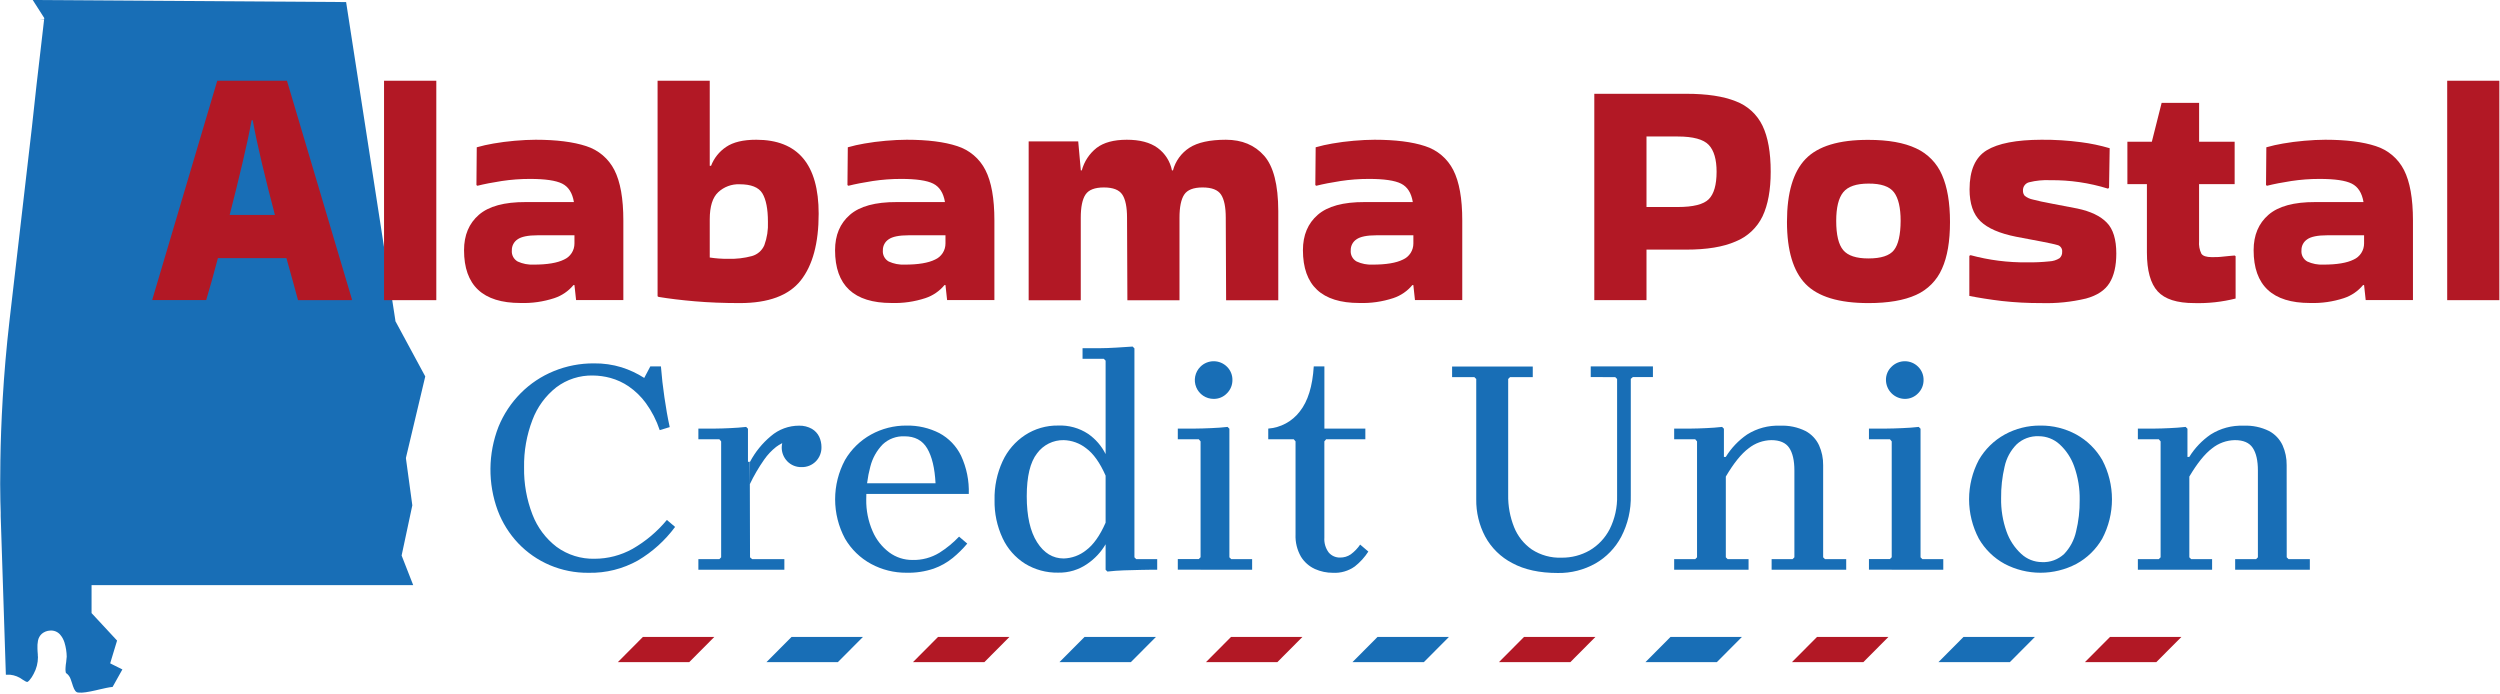
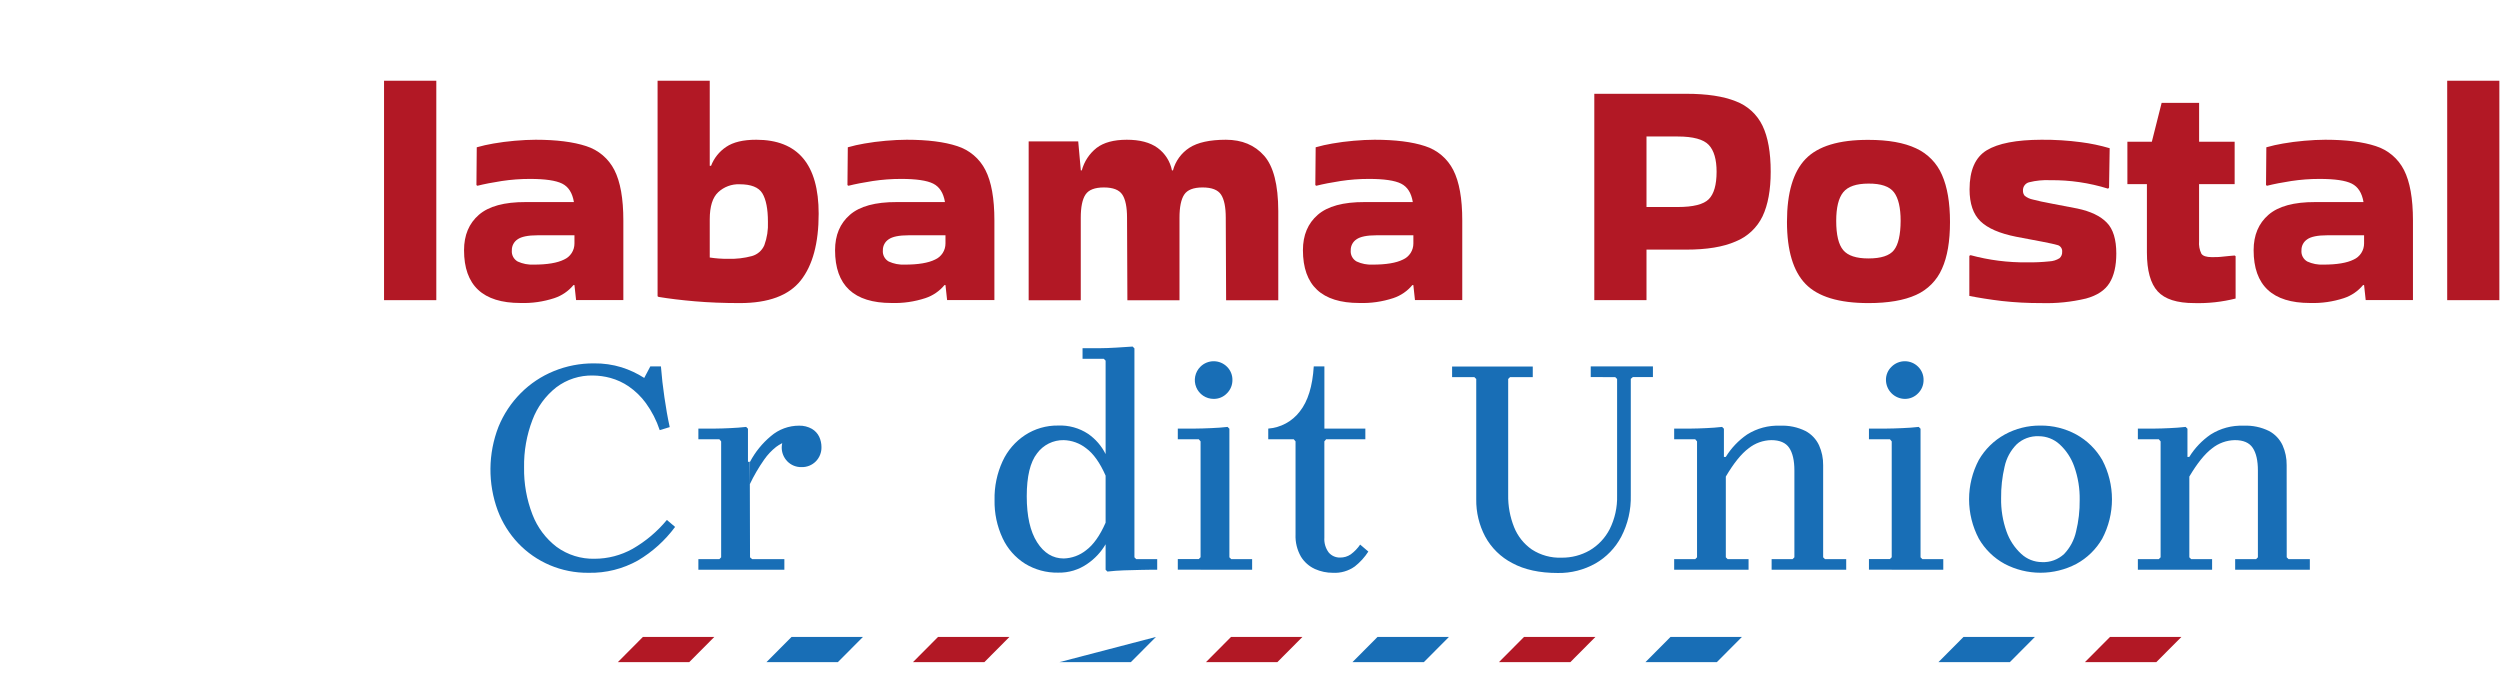
<svg xmlns="http://www.w3.org/2000/svg" width="785" height="218" viewBox="0 0 785 218" fill="none">
-   <path d="M124.14 100.57V100.82L124.26 101.03L133.53 118.2L127.53 143.47L127.47 143.73V143.99L129.47 158.67L126.2 174L126.11 174.42L126.26 174.82L129.75 183.74H28.75V192.51L29.13 192.92L36.76 201.14L34.94 207.14L34.6 208.29L35.67 208.83L38.43 210.2L35.36 215.69C34.688 215.762 34.021 215.869 33.36 216.01L31.11 216.51L30.11 216.75C28.99 217 27.9 217.23 26.91 217.37C26.117 217.504 25.311 217.534 24.51 217.46C23.84 217.36 23.39 216.83 22.9 215.4C22.83 215.2 22.75 214.94 22.67 214.67C22.52 214.21 22.36 213.67 22.21 213.32C21.954 212.504 21.429 211.799 20.72 211.32C20.674 211.236 20.643 211.145 20.63 211.05C20.552 210.581 20.535 210.104 20.58 209.63C20.58 209.04 20.71 208.43 20.79 207.83V207.75C20.874 207.234 20.928 206.713 20.95 206.19C20.926 204.688 20.69 203.196 20.25 201.76C19.965 200.818 19.48 199.949 18.83 199.21C18.442 198.783 17.96 198.451 17.422 198.241C16.884 198.031 16.305 197.949 15.73 198C14.78 198.038 13.869 198.389 13.14 199C12.502 199.578 12.072 200.352 11.92 201.2C11.771 202.004 11.717 202.823 11.76 203.64C11.76 204.21 11.82 204.84 11.87 205.47C11.87 205.76 11.87 206.05 11.92 206.33C11.917 208.169 11.453 209.977 10.57 211.59C10.218 212.311 9.774 212.983 9.25 213.59C9.072 213.805 8.859 213.987 8.62 214.13C8.33 214.13 8.05 214.04 7.08 213.39C5.953 212.546 4.62 212.021 3.22 211.87H3.15C2.714 211.845 2.276 211.845 1.84 211.87L0.22 162.07V162C0.224 161.927 0.224 161.853 0.22 161.78C0.22 161.58 0.22 161.28 0.22 160.89C0.22 160.1 0.15 158.89 0.12 157.43C0.06 154.43 0.01 150.02 0.12 144.53C0.29 133.53 0.96 118.15 3 100.53C5.04 82.91 7.77 59.29 10 40.12C11 30.53 12 22.05 12.71 16L13.54 8.83L13.76 6.9L13.82 6.4V6.27L12.43 6L13.84 6.17L13.9 5.67L13.63 5.24L10.28 0L108.68 0.65L124.14 100.57Z" fill="#186EB6" />
  <path d="M186.73 175.45C190.881 175.444 194.963 174.381 198.59 172.36C202.713 170.004 206.375 166.921 209.4 163.26L211.98 165.45C208.83 169.715 204.854 173.303 200.29 176C195.582 178.638 190.255 179.971 184.86 179.86H184.76C180.572 179.899 176.422 179.072 172.57 177.43C168.871 175.844 165.531 173.528 162.75 170.62C159.931 167.648 157.735 164.143 156.29 160.31C153.159 151.808 153.241 142.456 156.52 134.01C158.13 130.058 160.509 126.465 163.52 123.44C166.481 120.464 170.011 118.114 173.9 116.53C177.892 114.899 182.167 114.074 186.48 114.1C189.43 114.057 192.369 114.476 195.19 115.34C197.692 116.135 200.079 117.254 202.29 118.67L204.2 115.05H207.53C207.783 118.29 208.15 121.53 208.63 124.77C209.1 128.01 209.63 131.12 210.29 134.11L207.15 135.06C206.147 132.027 204.683 129.167 202.81 126.58C201.323 124.544 199.504 122.772 197.43 121.34C195.671 120.137 193.724 119.235 191.67 118.67C189.882 118.188 188.041 117.932 186.19 117.91C182.037 117.814 177.973 119.125 174.66 121.63C171.278 124.296 168.691 127.838 167.18 131.87C165.363 136.627 164.474 141.688 164.56 146.78C164.475 151.823 165.365 156.834 167.18 161.54C168.721 165.583 171.36 169.115 174.8 171.74C178.261 174.253 182.454 175.557 186.73 175.45Z" fill="#186EB6" />
  <path d="M235.51 175L236.18 175.57H246.29V178.9H219.29V175.57H225.87L226.44 175V138.59L225.87 137.92H219.29V134.58C220.94 134.58 222.61 134.58 224.29 134.58C225.97 134.58 227.66 134.5 229.29 134.43C230.92 134.36 232.64 134.24 234.29 134.05L234.86 134.62V145H235.43L235.51 175ZM235.51 145C237.143 141.918 239.361 139.184 242.04 136.95C244.513 134.817 247.673 133.648 250.94 133.66C252.339 133.628 253.72 133.973 254.94 134.66C255.932 135.241 256.729 136.104 257.23 137.14C257.7 138.155 257.942 139.261 257.94 140.38C257.96 141.206 257.815 142.029 257.513 142.798C257.211 143.568 256.757 144.269 256.18 144.86C255.591 145.459 254.884 145.929 254.104 146.24C253.325 146.552 252.489 146.698 251.65 146.67C250.826 146.688 250.008 146.537 249.246 146.226C248.484 145.914 247.794 145.45 247.22 144.86C246.642 144.269 246.189 143.568 245.886 142.798C245.584 142.029 245.439 141.206 245.46 140.38C245.488 139.506 245.699 138.648 246.08 137.86C246.382 137.104 246.819 136.409 247.37 135.81L247.27 138.47C245.988 138.897 244.783 139.525 243.7 140.33C242.254 141.468 240.986 142.817 239.94 144.33C238.237 146.758 236.738 149.324 235.46 152L235.51 145Z" fill="#186EB6" />
-   <path d="M286.48 175.83C289.481 175.912 292.441 175.12 295 173.55C297.251 172.128 299.317 170.432 301.15 168.5L303.72 170.69C302.349 172.318 300.833 173.818 299.19 175.17C297.398 176.632 295.368 177.775 293.19 178.55C290.43 179.476 287.53 179.912 284.62 179.84C280.745 179.866 276.927 178.914 273.52 177.07C270.111 175.222 267.278 172.472 265.33 169.12C263.294 165.325 262.229 161.086 262.229 156.78C262.229 152.474 263.294 148.235 265.33 144.44C267.288 141.083 270.118 138.319 273.52 136.44C276.918 134.569 280.74 133.601 284.62 133.63C288.209 133.557 291.761 134.371 294.96 136C297.917 137.59 300.3 140.071 301.77 143.09C303.511 146.844 304.344 150.955 304.2 155.09H270.76V151.75H293.76C293.513 146.99 292.64 143.34 291.14 140.8C289.64 138.26 287.26 136.993 284 137C282.754 136.947 281.51 137.142 280.341 137.575C279.172 138.008 278.101 138.669 277.19 139.52C275.291 141.467 273.942 143.882 273.28 146.52C272.376 149.874 271.945 153.337 272 156.81C271.942 160.248 272.624 163.658 274 166.81C275.132 169.451 276.939 171.748 279.24 173.47C281.337 175.014 283.875 175.842 286.48 175.83Z" fill="#186EB6" />
  <path d="M356.21 175L356.78 175.57H363.36V178.9C361.7 178.9 359.99 178.9 358.21 178.95C356.43 179 354.65 179.03 352.88 179.09C351.11 179.15 349.38 179.28 347.73 179.47L347.16 178.9V170.9C345.744 173.328 343.807 175.411 341.49 177C338.778 178.915 335.518 179.901 332.2 179.81C328.559 179.872 324.977 178.898 321.87 177C318.801 175.064 316.354 172.287 314.82 169C313.069 165.246 312.204 161.141 312.29 157C312.196 152.797 313.061 148.628 314.82 144.81C316.36 141.476 318.802 138.639 321.87 136.62C324.939 134.617 328.535 133.572 332.2 133.62C335.557 133.469 338.876 134.386 341.68 136.24C344.013 137.856 345.898 140.037 347.16 142.58V113.24L346.59 112.67H339.92V109.34C341.57 109.34 343.3 109.34 345.11 109.34C346.92 109.34 348.72 109.25 350.5 109.15C352.28 109.05 353.99 108.94 355.64 108.82L356.21 109.39V175ZM347.16 164.14V149.35C345.38 145.29 343.333 142.417 341.02 140.73C339.016 139.16 336.563 138.274 334.02 138.2C332.393 138.171 330.782 138.533 329.324 139.255C327.866 139.977 326.602 141.038 325.64 142.35C323.48 145.11 322.4 149.603 322.4 155.83C322.4 162.057 323.48 166.867 325.64 170.26C327.8 173.66 330.593 175.36 334.02 175.36C336.57 175.285 339.026 174.383 341.02 172.79C343.333 171.07 345.38 168.18 347.16 164.12V164.14Z" fill="#186EB6" />
  <path d="M369.83 178.88V175.55H376.41L376.98 174.98V138.59L376.41 137.92H369.83V134.58C371.48 134.58 373.2 134.58 374.98 134.58C376.76 134.58 378.53 134.5 380.31 134.43C382.09 134.36 383.81 134.24 385.46 134.05L386.03 134.62V175L386.6 175.57H393.17V178.9L369.83 178.88ZM381.08 125.25C379.909 125.251 378.764 124.904 377.791 124.253C376.818 123.601 376.061 122.675 375.616 121.592C375.171 120.509 375.058 119.318 375.292 118.171C375.526 117.024 376.096 115.972 376.93 115.15C378.037 114.047 379.537 113.428 381.1 113.428C382.663 113.428 384.162 114.047 385.27 115.15C385.826 115.695 386.264 116.347 386.558 117.068C386.852 117.789 386.996 118.562 386.98 119.34C386.986 120.111 386.838 120.875 386.544 121.588C386.25 122.3 385.817 122.947 385.27 123.49C384.731 124.057 384.081 124.507 383.359 124.81C382.638 125.113 381.862 125.263 381.08 125.25Z" fill="#186EB6" />
  <path d="M427.089 171L429.659 173.19C428.513 174.97 427.081 176.548 425.419 177.86C423.414 179.292 420.98 179.998 418.52 179.86C416.58 179.865 414.661 179.46 412.889 178.67C411.081 177.844 409.557 176.501 408.509 174.81C407.287 172.686 406.694 170.258 406.799 167.81V138.59L406.229 137.92H398.229V134.58C400.167 134.433 402.052 133.877 403.76 132.95C405.468 132.023 406.96 130.745 408.139 129.2C410.679 126 412.14 121.283 412.52 115.05H415.859V134.58H428.719V137.92H416.419L415.849 138.59V168.78C415.724 170.468 416.214 172.145 417.229 173.5C417.67 174.012 418.219 174.418 418.836 174.69C419.454 174.962 420.125 175.091 420.799 175.07C421.989 175.09 423.156 174.74 424.139 174.07C425.291 173.223 426.289 172.185 427.089 171Z" fill="#186EB6" />
  <path d="M499.489 118.39V115.05H519.019V118.39H512.729L512.069 118.96V155.54C512.184 160.057 511.152 164.53 509.069 168.54C507.22 172.042 504.414 174.948 500.979 176.92C497.375 178.951 493.296 179.987 489.159 179.92C483.446 179.92 478.683 178.887 474.869 176.82C471.258 174.956 468.29 172.051 466.349 168.48C464.444 164.875 463.478 160.847 463.539 156.77V119L462.959 118.43H455.959V115.09H481.289V118.43H474.139L473.569 119V155.39C473.507 158.864 474.139 162.315 475.429 165.54C476.561 168.368 478.498 170.802 480.999 172.54C483.772 174.341 487.035 175.239 490.339 175.11C493.427 175.147 496.468 174.36 499.149 172.83C501.834 171.246 504.015 168.933 505.439 166.16C507.074 162.878 507.874 159.245 507.769 155.58V119L507.199 118.43L499.489 118.39Z" fill="#186EB6" />
  <path d="M572.469 175L573.039 175.57H579.709V178.9H556.289V175.57H562.859L563.439 175V147.73C563.439 144.623 562.899 142.257 561.819 140.63C560.739 139.01 558.819 138.2 556.199 138.2C553.596 138.244 551.081 139.152 549.049 140.78C546.769 142.49 544.379 145.44 541.909 149.64V175L542.479 175.57H549.049V178.9H525.689V175.57H532.289L532.869 175V138.59L532.289 137.92H525.689V134.58C527.339 134.58 529.009 134.58 530.689 134.58C532.369 134.58 534.059 134.5 535.739 134.43C537.419 134.36 539.089 134.24 540.739 134.05L541.309 134.62V143.48H541.889C543.608 140.686 545.894 138.284 548.599 136.43C551.687 134.483 555.293 133.52 558.939 133.67C561.705 133.54 564.457 134.114 566.939 135.34C568.801 136.335 570.289 137.907 571.179 139.82C572.059 141.781 572.499 143.911 572.469 146.06V175Z" fill="#186EB6" />
  <path d="M586.85 178.88V175.55H593.43L594 174.98V138.59L593.43 137.92H586.85V134.58C588.5 134.58 590.22 134.58 592 134.58C593.78 134.58 595.55 134.5 597.33 134.43C599.11 134.36 600.82 134.24 602.48 134.05L603.05 134.62V175L603.62 175.57H610.19V178.9L586.85 178.88ZM598.09 125.25C596.531 125.224 595.044 124.593 593.943 123.49C592.841 122.387 592.213 120.898 592.19 119.34C592.174 118.557 592.322 117.78 592.625 117.058C592.929 116.337 593.38 115.687 593.95 115.15C595.057 114.047 596.557 113.428 598.12 113.428C599.683 113.428 601.182 114.047 602.29 115.15C602.846 115.695 603.284 116.347 603.578 117.068C603.872 117.789 604.016 118.562 604 119.34C604.006 120.111 603.858 120.875 603.564 121.588C603.27 122.3 602.837 122.947 602.29 123.49C601.749 124.058 601.097 124.507 600.374 124.81C599.651 125.113 598.873 125.263 598.09 125.25Z" fill="#186EB6" />
  <path d="M640.68 133.63C644.622 133.584 648.509 134.551 651.97 136.44C655.361 138.315 658.176 141.081 660.11 144.44C662.113 148.245 663.159 152.48 663.159 156.78C663.159 161.08 662.113 165.315 660.11 169.12C658.186 172.473 655.367 175.226 651.97 177.07C648.501 178.889 644.642 179.84 640.725 179.84C636.807 179.84 632.949 178.889 629.48 177.07C626.082 175.226 623.263 172.473 621.34 169.12C619.336 165.315 618.29 161.08 618.29 156.78C618.29 152.48 619.336 148.245 621.34 144.44C623.273 141.081 626.088 138.315 629.48 136.44C632.911 134.56 636.767 133.592 640.68 133.63ZM641.16 176.5C642.439 176.565 643.719 176.371 644.922 175.929C646.124 175.487 647.226 174.807 648.16 173.93C650.01 171.976 651.295 169.557 651.88 166.93C652.677 163.688 653.06 160.358 653.02 157.02C653.089 153.436 652.51 149.868 651.31 146.49C650.372 143.811 648.785 141.406 646.69 139.49C644.901 137.869 642.573 136.971 640.16 136.97C638.888 136.914 637.619 137.112 636.425 137.553C635.232 137.995 634.138 138.67 633.21 139.54C631.311 141.466 630.002 143.895 629.44 146.54C628.68 149.771 628.314 153.081 628.35 156.4C628.28 159.984 628.859 163.552 630.06 166.93C631.004 169.606 632.59 172.01 634.68 173.93C636.441 175.568 638.754 176.486 641.16 176.5Z" fill="#186EB6" />
  <path d="M718.03 175L718.61 175.57H725.29V178.9H701.84V175.57H708.41L708.98 175V147.73C708.98 144.623 708.44 142.257 707.36 140.63C706.28 139.003 704.406 138.193 701.74 138.2C699.139 138.244 696.627 139.152 694.6 140.78C692.313 142.493 689.93 145.447 687.45 149.64V175L688.03 175.57H694.6V178.9H671.29V175.57H677.86L678.43 175V138.59L677.86 137.92H671.29V134.58C672.94 134.58 674.61 134.58 676.29 134.58C677.97 134.58 679.66 134.5 681.29 134.43C682.92 134.36 684.64 134.24 686.29 134.05L686.86 134.62V143.48H687.43C689.154 140.688 691.443 138.286 694.15 136.43C697.237 134.483 700.843 133.52 704.49 133.67C707.255 133.54 710.008 134.114 712.49 135.34C714.351 136.335 715.839 137.907 716.73 139.82C717.605 141.782 718.042 143.912 718.01 146.06L718.03 175Z" fill="#186EB6" />
  <path d="M224.29 200H201.87L194 207.91H216.42L224.29 200Z" fill="#B21825" />
  <path d="M270.96 200H248.54L240.67 207.91H263.09L270.96 200Z" fill="#186EB6" />
  <path d="M316.96 200H294.54L286.67 207.91H309.09L316.96 200Z" fill="#B21825" />
-   <path d="M362.96 200H340.54L332.67 207.91H355.09L362.96 200Z" fill="#186EB6" />
+   <path d="M362.96 200L332.67 207.91H355.09L362.96 200Z" fill="#186EB6" />
  <path d="M408.96 200H386.54L378.67 207.91H401.09L408.96 200Z" fill="#B21825" />
  <path d="M454.96 200H432.54L424.67 207.91H447.09L454.96 200Z" fill="#186EB6" />
  <path d="M500.96 200H478.54L470.67 207.91H493.09L500.96 200Z" fill="#B21825" />
  <path d="M546.96 200H524.54L516.67 207.91H539.09L546.96 200Z" fill="#186EB6" />
-   <path d="M592.96 200H570.54L562.67 207.91H585.09L592.96 200Z" fill="#B21825" />
  <path d="M638.96 200H616.54L608.67 207.91H631.09L638.96 200Z" fill="#186EB6" />
  <path d="M684.96 200H662.54L654.67 207.91H677.08L684.96 200Z" fill="#B21825" />
-   <path d="M110.49 93.93V94.25H93.58C93.12 92.51 92.573 90.51 91.94 88.25C91.307 85.99 90.64 83.593 89.94 81.06H68.42C67.087 86.14 65.86 90.53 64.74 94.23H47.84V94L68.22 25.35H90.1L110.49 93.93ZM79 37.76C78.333 41.46 77.373 45.96 76.12 51.26C74.867 56.56 73.533 61.967 72.12 67.48H86.32C84.86 61.96 83.5 56.553 82.24 51.26C80.98 45.967 80.02 41.467 79.36 37.76H79Z" fill="#B21825" />
  <path d="M137 94.25H120.59V25.35H137V94.25Z" fill="#B21825" />
  <path d="M168.19 43.88C174.75 43.88 180.03 44.56 184.06 45.88C185.963 46.481 187.726 47.456 189.248 48.747C190.769 50.038 192.018 51.62 192.92 53.4C194.793 57.06 195.73 62.333 195.73 69.22V94.22H180.89L180.38 89.51H180.07C178.494 91.412 176.415 92.833 174.07 93.61C170.636 94.737 167.032 95.255 163.42 95.14C151.607 95.14 145.703 89.613 145.71 78.56C145.71 73.847 147.263 70.143 150.37 67.45C153.477 64.757 158.373 63.423 165.06 63.45H180.21C179.73 60.58 178.51 58.65 176.53 57.66C174.55 56.67 171.17 56.18 166.39 56.18C163.428 56.177 160.469 56.398 157.54 56.84C154.63 57.29 152.09 57.78 149.91 58.33L149.6 58.12L149.7 46.25C151.417 45.762 153.16 45.368 154.92 45.07C157.04 44.7 159.28 44.4 161.63 44.2C163.98 44 166.15 43.88 168.19 43.88ZM167.58 83.09C171.807 83.09 174.98 82.563 177.1 81.51C178.082 81.077 178.915 80.366 179.498 79.465C180.081 78.564 180.387 77.513 180.38 76.44V73.88H168.81C165.81 73.88 163.71 74.31 162.51 75.16C161.946 75.534 161.486 76.044 161.173 76.644C160.86 77.244 160.704 77.913 160.72 78.59C160.649 79.294 160.786 80.003 161.113 80.63C161.44 81.257 161.943 81.775 162.56 82.12C164.132 82.84 165.853 83.172 167.58 83.09Z" fill="#B21825" />
  <path d="M257.06 67.12C257.06 76.34 255.183 83.32 251.43 88.06C247.677 92.8 241.293 95.17 232.28 95.17C227.227 95.17 222.533 94.983 218.2 94.61C213.87 94.24 210.06 93.77 206.79 93.23L206.48 93.02V25.35H222.86V52.07H223.27C224.196 49.652 225.848 47.58 228 46.14C230.22 44.627 233.377 43.873 237.47 43.88C250.53 43.88 257.06 51.627 257.06 67.12ZM222.86 68.86V80.86C224.759 81.151 226.679 81.288 228.6 81.27C231.136 81.353 233.67 81.06 236.12 80.4C236.979 80.157 237.773 79.727 238.444 79.138C239.115 78.55 239.647 77.82 240 77C240.862 74.643 241.246 72.137 241.13 69.63C241.13 65.63 240.54 62.63 239.39 60.72C238.24 58.81 235.84 57.86 232.22 57.86C230.992 57.812 229.766 58.008 228.614 58.438C227.463 58.867 226.407 59.52 225.51 60.36C223.743 62.007 222.86 64.84 222.86 68.86Z" fill="#B21825" />
  <path d="M284.7 43.88C291.247 43.88 296.537 44.547 300.57 45.88C302.471 46.482 304.233 47.458 305.752 48.749C307.272 50.04 308.519 51.621 309.42 53.4C311.3 57.06 312.24 62.333 312.24 69.22V94.22H297.39L296.88 89.51H296.57C294.996 91.414 292.916 92.835 290.57 93.61C287.14 94.737 283.539 95.255 279.93 95.14C268.117 95.14 262.21 89.613 262.21 78.56C262.21 73.847 263.763 70.143 266.87 67.45C269.977 64.757 274.873 63.423 281.56 63.45H296.72C296.24 60.583 295.01 58.653 293.03 57.66C291.05 56.667 287.673 56.173 282.9 56.18C279.934 56.177 276.973 56.398 274.04 56.84C271.14 57.29 268.6 57.78 266.41 58.33L266.1 58.12L266.21 46.25C267.927 45.76 269.669 45.366 271.43 45.07C273.54 44.7 275.78 44.4 278.13 44.2C280.48 44 282.65 43.88 284.7 43.88ZM284.08 83.09C288.31 83.09 291.49 82.56 293.6 81.51C294.582 81.077 295.415 80.366 295.998 79.465C296.581 78.564 296.887 77.513 296.88 76.44V73.88H285.31C282.31 73.88 280.213 74.307 279.02 75.16C278.454 75.532 277.992 76.043 277.677 76.643C277.362 77.243 277.205 77.913 277.22 78.59C277.152 79.295 277.29 80.004 277.619 80.631C277.948 81.258 278.452 81.775 279.07 82.12C280.639 82.839 282.356 83.171 284.08 83.09Z" fill="#B21825" />
  <path d="M384.92 43.88C389.967 43.88 393.967 45.547 396.92 48.88C399.873 52.213 401.36 58.013 401.38 66.28V94.28H385L384.89 68.38C384.89 65.04 384.4 62.61 383.41 61.11C382.42 59.61 380.49 58.86 377.62 58.86C374.75 58.86 372.83 59.61 371.84 61.11C370.85 62.61 370.36 65.04 370.36 68.38V94.28H354L353.89 68.38C353.89 65.04 353.4 62.61 352.41 61.11C351.42 59.61 349.49 58.86 346.62 58.86C343.75 58.86 341.83 59.61 340.84 61.11C339.85 62.61 339.36 65.04 339.36 68.38V94.28H323V44.39H338.56L339.38 53.51H339.68C340.43 50.712 342.064 48.232 344.34 46.44C346.56 44.74 349.717 43.887 353.81 43.88C357.903 43.873 361.13 44.727 363.49 46.44C365.825 48.15 367.434 50.672 368 53.51H368.31C369.088 50.576 370.931 48.038 373.48 46.39C376.06 44.723 379.873 43.887 384.92 43.88Z" fill="#B21825" />
  <path d="M431.61 43.88C438.163 43.88 443.45 44.547 447.47 45.88C449.373 46.481 451.137 47.456 452.658 48.747C454.179 50.038 455.428 51.62 456.33 53.4C458.21 57.06 459.15 62.333 459.15 69.22V94.22H444.3L443.79 89.51H443.48C441.906 91.414 439.826 92.835 437.48 93.61C434.046 94.737 430.442 95.255 426.83 95.14C415.03 95.14 409.127 89.613 409.12 78.56C409.12 73.847 410.673 70.143 413.78 67.45C416.887 64.757 421.783 63.423 428.47 63.45H443.62C443.153 60.583 441.927 58.653 439.94 57.66C437.953 56.667 434.573 56.173 429.8 56.18C426.838 56.177 423.879 56.398 420.95 56.84C418.05 57.29 415.5 57.78 413.32 58.33L413.01 58.12L413.12 46.25C414.837 45.76 416.58 45.366 418.34 45.07C420.45 44.7 422.69 44.4 425.04 44.2C427.39 44 429.56 43.88 431.61 43.88ZM431 83.09C435.23 83.09 438.41 82.56 440.52 81.51C441.502 81.077 442.335 80.366 442.918 79.465C443.501 78.564 443.807 77.513 443.8 76.44V73.88H432.22C429.22 73.88 427.12 74.307 425.92 75.16C425.356 75.534 424.896 76.044 424.583 76.644C424.27 77.244 424.114 77.913 424.13 78.59C424.064 79.297 424.205 80.007 424.538 80.634C424.87 81.262 425.378 81.778 426 82.12C427.565 82.838 429.28 83.171 431 83.09Z" fill="#B21825" />
  <path d="M517 94.25H500.61V29.45H529.48C535.96 29.45 541.147 30.233 545.04 31.8C548.724 33.179 551.731 35.932 553.43 39.48C555.143 43.033 556 47.847 556 53.92C556 59.647 555.147 64.313 553.44 67.92C551.709 71.513 548.699 74.331 545 75.82C541.107 77.533 535.92 78.387 529.44 78.38H517V94.25ZM526.82 42.86H517V65H526.82C531.673 65 534.917 64.183 536.55 62.55C538.183 60.917 539.003 58.05 539.01 53.95C539.01 50.05 538.19 47.24 536.55 45.5C534.91 43.76 531.66 42.86 526.81 42.86H526.82Z" fill="#B21825" />
  <path d="M561.11 69.68C561.11 60.54 563.057 53.953 566.95 49.92C570.843 45.887 577.427 43.887 586.7 43.92C592.907 43.92 597.89 44.807 601.65 46.58C605.305 48.257 608.206 51.233 609.79 54.93C611.463 58.723 612.3 63.653 612.3 69.72C612.3 75.787 611.463 80.667 609.79 84.36C608.201 88.027 605.297 90.966 601.65 92.6C597.883 94.313 592.9 95.17 586.7 95.17C577.42 95.17 570.837 93.17 566.95 89.17C563.063 85.17 561.117 78.673 561.11 69.68ZM586.7 81.15C590.66 81.15 593.327 80.28 594.7 78.54C596.073 76.8 596.773 73.743 596.8 69.37C596.8 65.21 596.1 62.21 594.7 60.37C593.3 58.53 590.633 57.623 586.7 57.65C582.88 57.65 580.237 58.557 578.77 60.37C577.303 62.183 576.57 65.183 576.57 69.37C576.57 73.737 577.303 76.793 578.77 78.54C580.237 80.287 582.88 81.157 586.7 81.15Z" fill="#B21825" />
  <path d="M618.75 80.12C624.521 81.687 630.481 82.448 636.46 82.38C638.818 82.415 641.175 82.311 643.52 82.07C644.649 82.019 645.745 81.674 646.7 81.07C646.979 80.82 647.197 80.51 647.339 80.164C647.481 79.818 647.543 79.444 647.52 79.07C647.564 78.632 647.463 78.192 647.231 77.818C647 77.444 646.651 77.156 646.24 77C645.38 76.733 643.69 76.357 641.17 75.87L633.08 74.34C627.887 73.307 624.15 71.687 621.87 69.48C619.59 67.273 618.447 63.94 618.44 59.48C618.44 53.48 620.23 49.387 623.81 47.2C627.39 45.013 633.12 43.907 641 43.88C645.16 43.846 649.316 44.103 653.44 44.65C656.486 45.039 659.495 45.671 662.44 46.54L662.24 58.93L661.93 59.24C656.066 57.413 649.952 56.516 643.81 56.58C641.553 56.471 639.293 56.694 637.1 57.24C636.535 57.394 636.039 57.737 635.695 58.212C635.351 58.687 635.18 59.265 635.21 59.85C635.181 60.448 635.381 61.035 635.77 61.49C636.534 62.085 637.429 62.489 638.38 62.67C639.75 63.04 641.9 63.51 644.83 64.05L652.3 65.48C656.467 66.367 659.54 67.837 661.52 69.89C663.52 71.89 664.52 75.18 664.52 79.61C664.52 83.497 663.803 86.587 662.37 88.88C660.937 91.173 658.48 92.793 655 93.74C650.417 94.832 645.709 95.313 641 95.17C636.844 95.189 632.691 94.969 628.56 94.51C624.77 94.06 621.37 93.51 618.37 92.92V80.33L618.75 80.12Z" fill="#B21825" />
  <path d="M674.13 79.3V57.81H668V44.5H675.68L678.75 32.31H690.52V44.5H701.68V57.81H690.51V75.72C690.393 77.074 690.642 78.435 691.23 79.66C691.71 80.38 692.8 80.74 694.51 80.74C695.6 80.74 696.76 80.74 697.99 80.58C699.22 80.42 700.44 80.36 701.67 80.23L701.98 80.43V93.74C697.733 94.811 693.358 95.292 688.98 95.17C683.58 95.17 679.757 93.943 677.51 91.49C675.263 89.037 674.137 84.973 674.13 79.3Z" fill="#B21825" />
  <path d="M730.13 43.88C736.677 43.88 741.967 44.547 746 45.88C747.903 46.481 749.667 47.456 751.188 48.747C752.709 50.038 753.958 51.62 754.86 53.4C756.727 57.06 757.663 62.333 757.67 69.22V94.22H742.83L742.32 89.51H742C740.424 91.412 738.345 92.833 736 93.61C732.566 94.737 728.962 95.255 725.35 95.14C713.537 95.14 707.633 89.613 707.64 78.56C707.64 73.847 709.193 70.143 712.3 67.45C715.407 64.757 720.303 63.423 726.99 63.45H742.14C741.66 60.583 740.433 58.653 738.46 57.66C736.46 56.66 733.1 56.18 728.32 56.18C725.354 56.177 722.393 56.398 719.46 56.84C716.56 57.29 714.02 57.78 711.84 58.33L711.53 58.12L711.63 46.25C713.347 45.762 715.09 45.368 716.85 45.07C718.97 44.7 721.2 44.4 723.56 44.2C725.92 44 728.08 43.88 730.13 43.88ZM729.52 83.09C733.753 83.09 736.927 82.563 739.04 81.51C740.02 81.075 740.852 80.364 741.435 79.463C742.017 78.563 742.325 77.512 742.32 76.44V73.88H730.75C727.743 73.88 725.643 74.307 724.45 75.16C723.886 75.534 723.426 76.044 723.113 76.644C722.8 77.244 722.644 77.913 722.66 78.59C722.59 79.294 722.726 80.003 723.053 80.63C723.38 81.257 723.883 81.775 724.5 82.12C726.072 82.84 727.793 83.172 729.52 83.09Z" fill="#B21825" />
  <path d="M784.8 94.25H768.42V25.35H784.8V94.25Z" fill="#B21825" />
</svg>